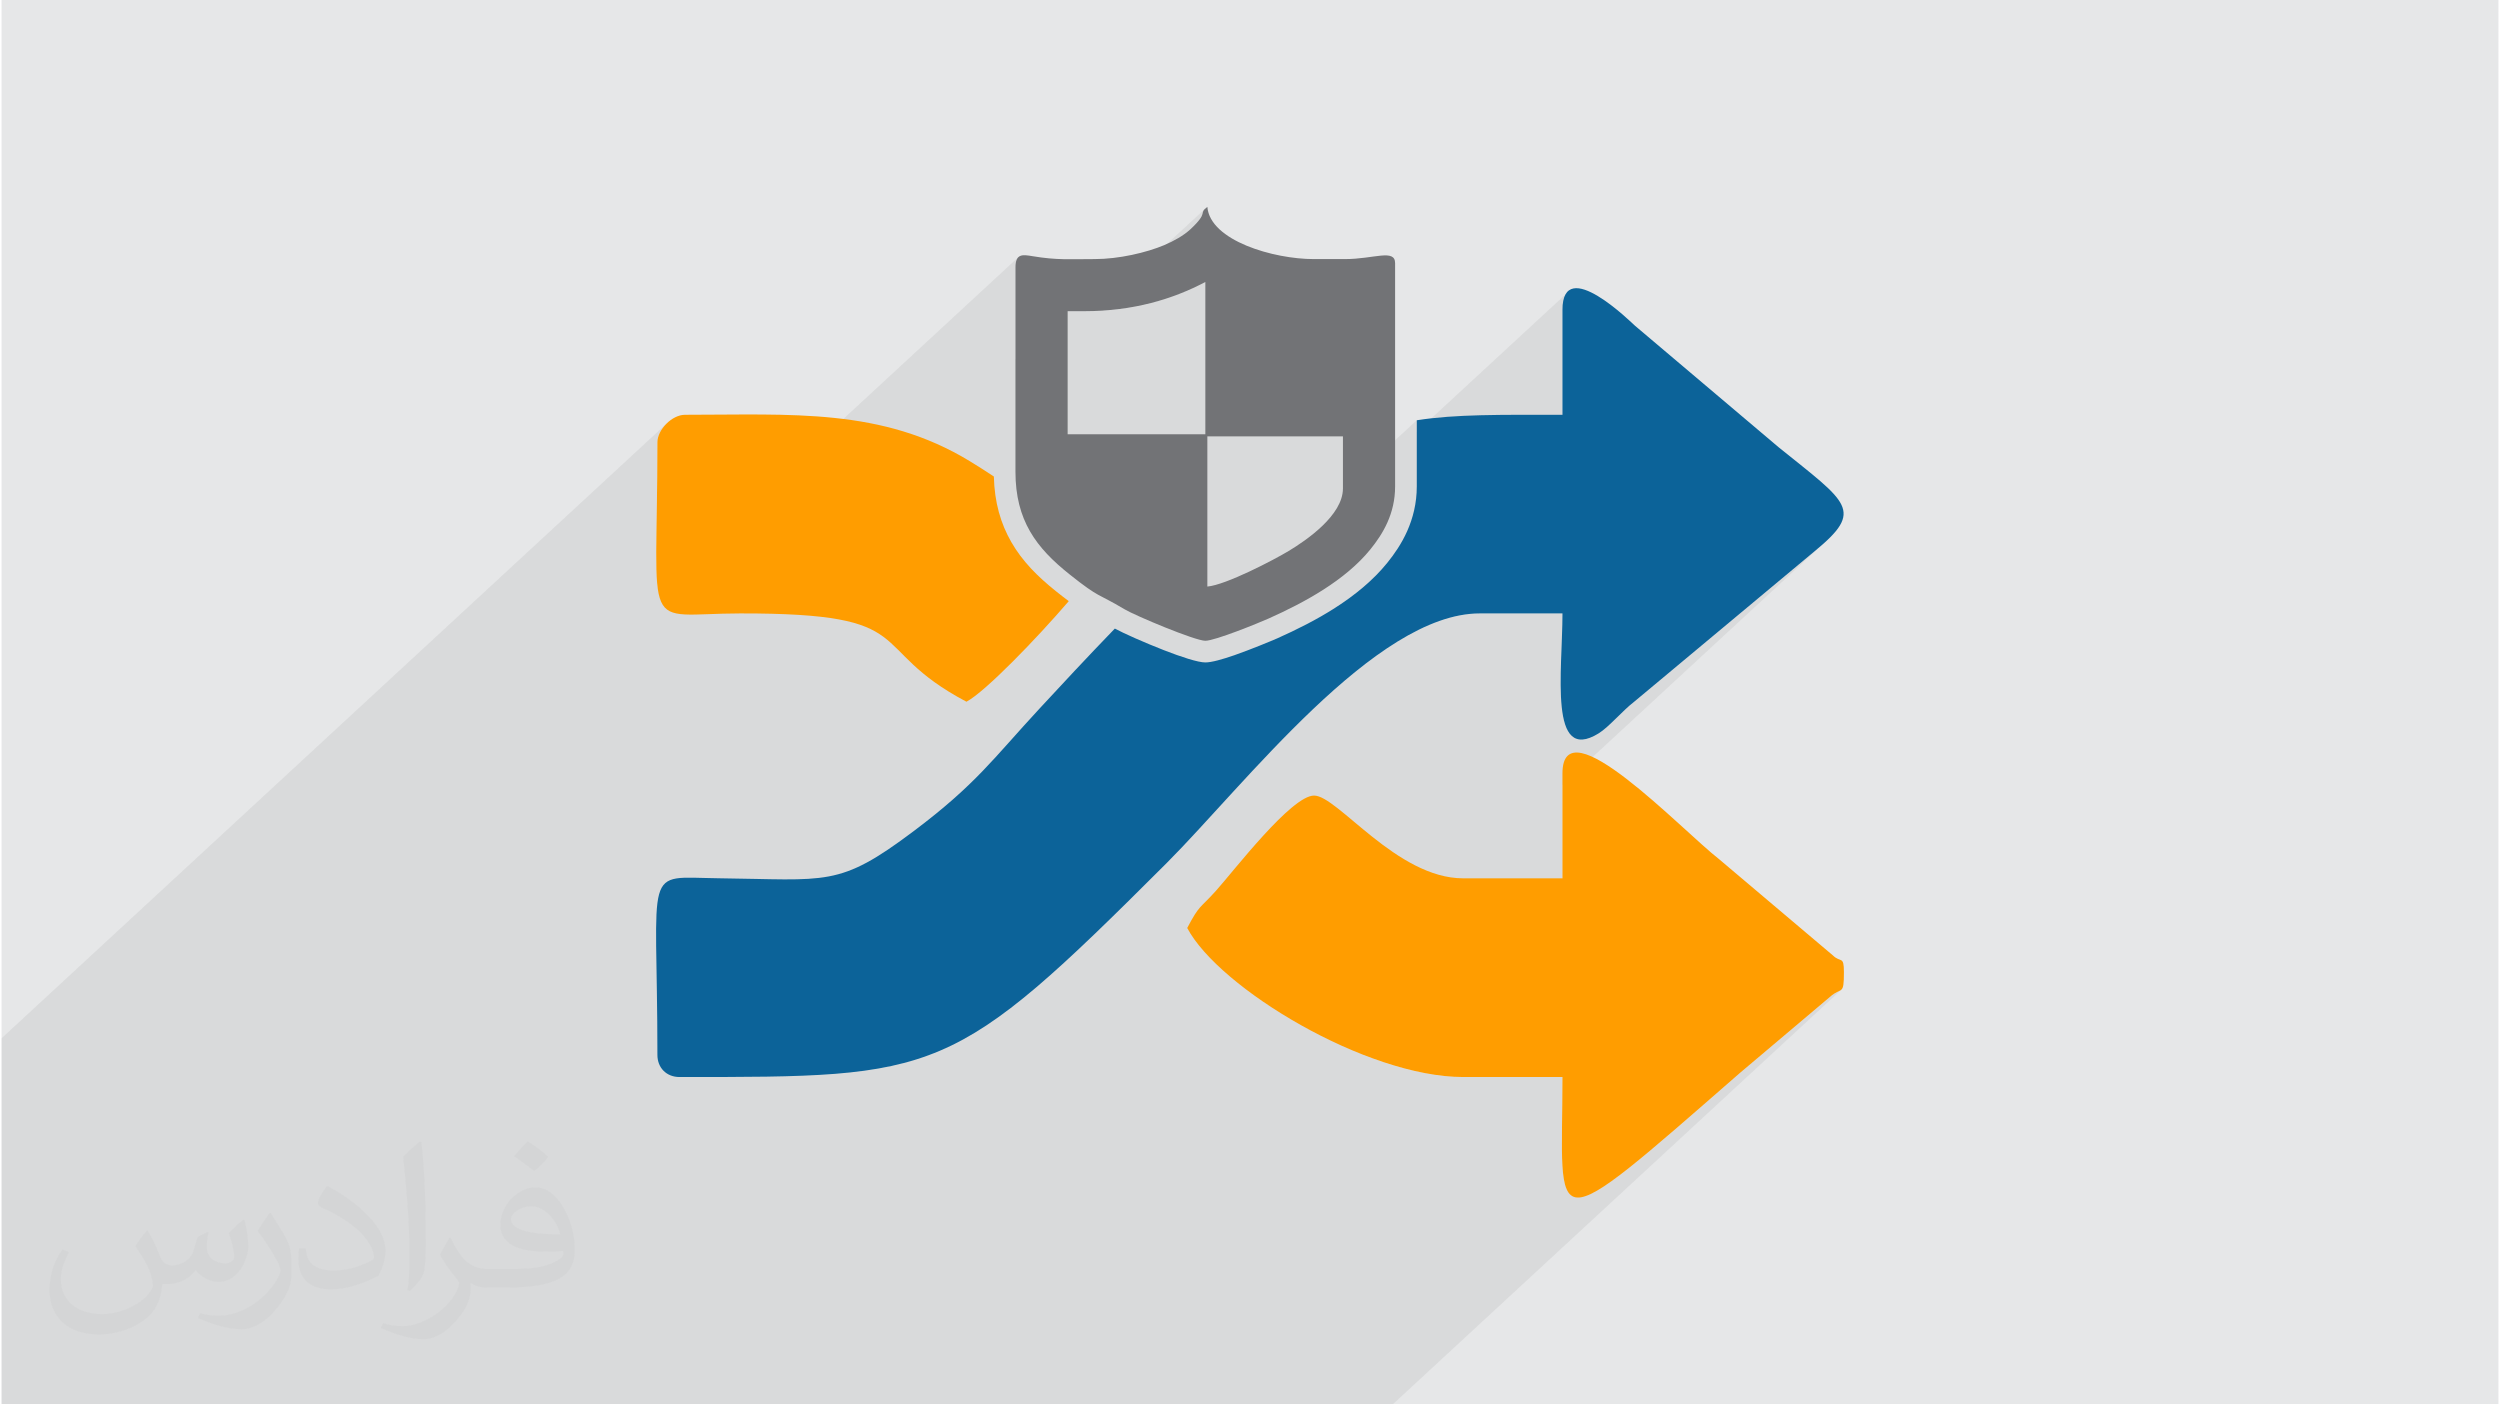
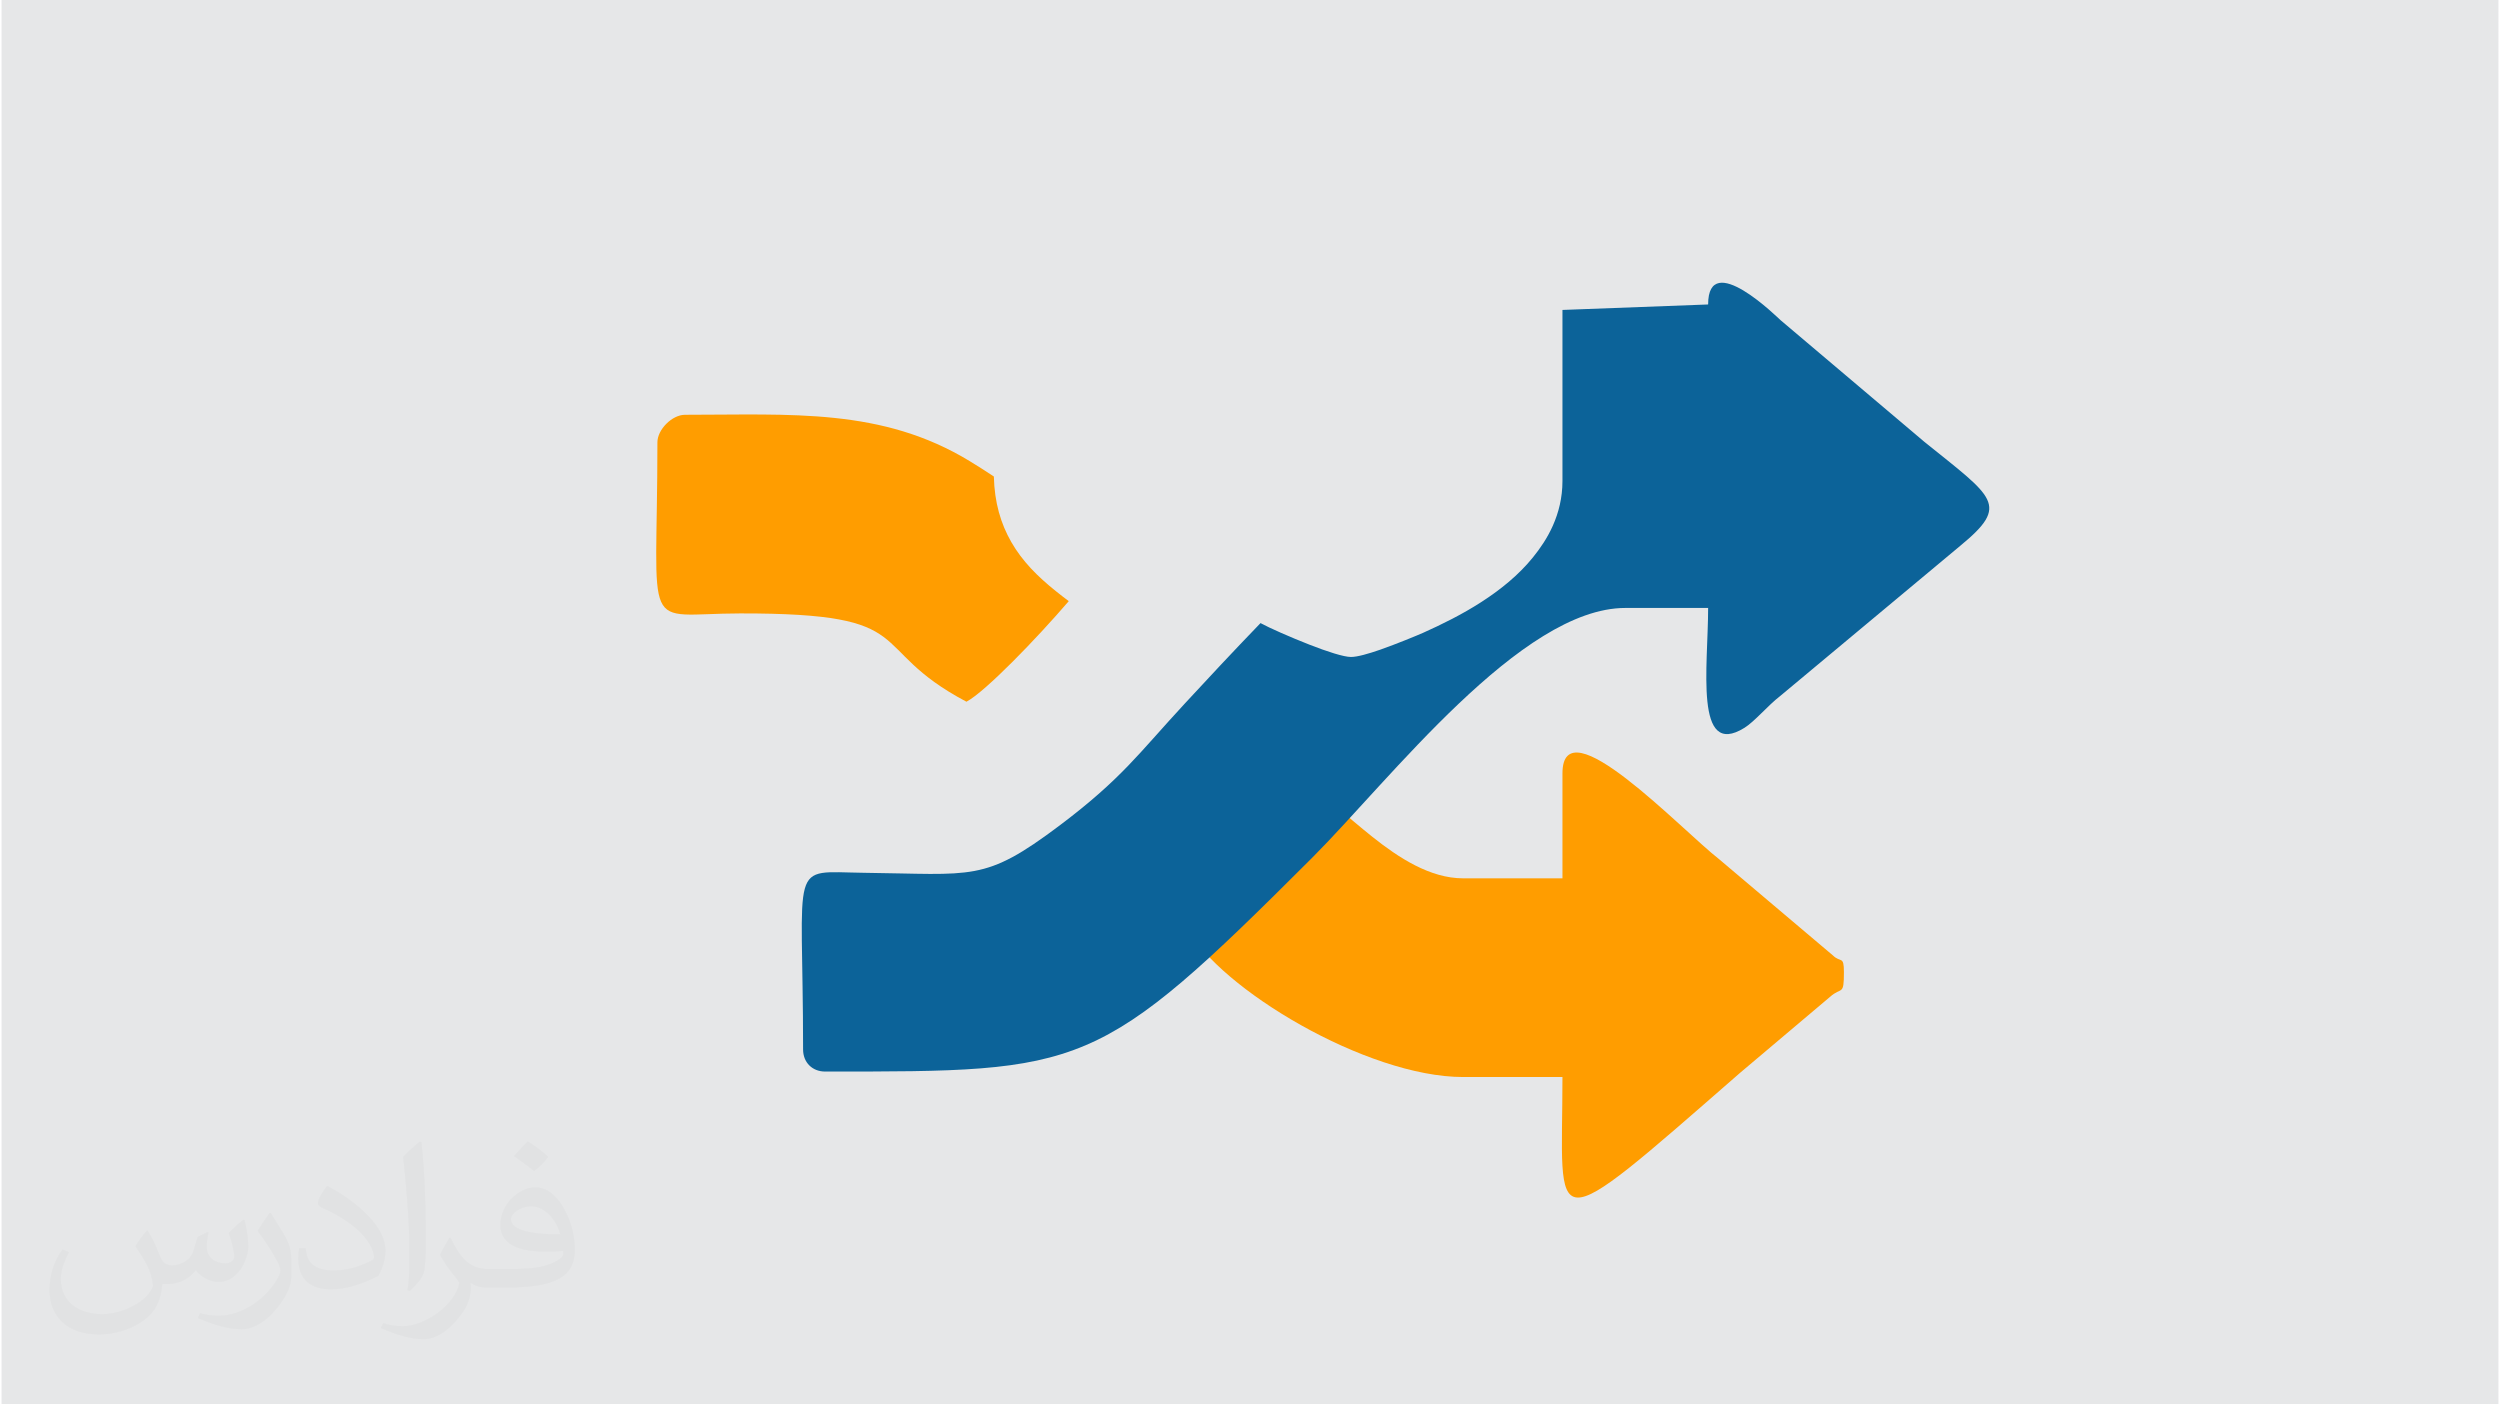
<svg xmlns="http://www.w3.org/2000/svg" xml:space="preserve" width="356px" height="200px" version="1.0" shape-rendering="geometricPrecision" text-rendering="geometricPrecision" image-rendering="optimizeQuality" fill-rule="evenodd" clip-rule="evenodd" viewBox="0 0 35600 20025">
  <g id="Layer_x0020_1">
    <g id="_2578636716064">
      <path fill="#E6E7E8" d="M0 0l35600 0 0 20025 -35600 0 0 -20025z" />
-       <path fill="#373435" fill-opacity="0.078" d="M12113 15289l10142 -9375 0 -1495 43 -221 -2120 1959 0 -165 -1053 973 0 -743 -1933 0 -2052 1896 -1 0 -31 -27 2055 -1899 0 -2171 -88 45 -90 42 -92 41 -95 39 -98 37 -100 34 -104 32 -106 29 -109 26 -111 23 -115 20 -117 17 -121 14 -123 9 1254 -1158 84 -84 51 -60 27 -44 12 -31 5 -24 8 -21 19 -25 -1571 1452 -16 1 -129 2 -238 0 -744 687 0 -1311 5 -66 13 -47 22 -32 -5135 4747 -14 -101 -11 -196 -2 -244 3 -299 6 -357 5 -421 3 -490 9 -70 27 -69 40 -66 52 -60 -9479 8762 0 5221 19833 0 6398 -5914 -26 16 -35 17 -44 25 -56 44 -1280 1081 -492 430 -426 369 -362 309 -305 249 -251 191 -204 134 -161 77 -123 21 -90 -33 -62 -87 -38 -139 -21 -192 -7 -243 0 -292 5 -342 2 -390 -1416 0 -131 -4 -135 -11 -139 -17 -141 -24 -144 -31 -146 -36 -147 -41 -149 -47 -150 -52 -58 -22 2756 -2548 0 -1332 3719 -3438 -122 105 -2574 2147 -64 53 -65 59 -334 309 -42 29 -124 64 -105 25 -86 -10 -69 -41 -55 -69 -41 -94 -29 -116 -20 -135 -11 -149 -4 -161 1 -169 5 -174 6 -176 7 -174 5 -169 2 -161 -1180 0 -141 7 -143 21 -144 34 -146 46 -148 57 -149 69 -149 79 -151 88 -151 97 -151 105 -152 113 -151 119 -151 125 -151 131 -150 135 -5369 4964 -98 44 -167 67 -171 58 -175 51 -181 43 -187 36 -195 31 -191 23z" />
      <g>
        <path fill="#FF9D00" d="M9351 6307c0,2809 -251,2441 1180,2439 2628,-4 1748,477 3226,1259 268,-141 1008,-908 1459,-1434 -51,-38 -111,-84 -182,-141 -263,-210 -481,-429 -637,-701 -151,-263 -240,-564 -249,-935 -121,-81 -238,-154 -344,-219 -1252,-762 -2542,-661 -4060,-661 -183,0 -393,210 -393,393zm12904 4721l0 1495 -1416 0c-946,0 -1791,-1180 -2125,-1180 -324,0 -1143,1072 -1398,1356 -240,267 -232,193 -411,532 454,859 2556,2125 3934,2125l1416 0c0,2207 -283,2396 2535,-62l1280 -1081c165,-148 198,-7 198,-352 0,-241 -46,-130 -156,-238l-1620 -1370c-545,-425 -2237,-2226 -2237,-1225z" />
-         <path fill="#727376" d="M15586 3694c-359,0 -535,17 -884,-41 -143,-24 -246,-41 -246,160l0 2914c0,692 297,1085 770,1461 441,352 399,267 782,497 157,94 1010,451 1155,451 138,0 761,-254 902,-317 513,-229 1094,-545 1452,-987 178,-220 352,-506 352,-897l0 -3182c0,-210 -302,-59 -714,-59l-446 0c-571,0 -1477,-261 -1517,-744 -136,100 31,65 -244,321 -99,91 -235,166 -371,224 -251,106 -646,199 -991,199zm1606 4669l0 -2141 1933 0 0 743c0,382 -520,738 -774,891 -205,124 -895,485 -1159,507zm-1992 -3926l238 0c698,0 1266,-173 1725,-416l0 2171 -1963 0 0 -1755z" />
-         <path fill="#0C6399" d="M22255 4419l0 1495c-892,0 -1522,-9 -2077,78l0 943c0,242 -55,453 -137,638 -80,179 -182,326 -284,452 -202,250 -462,461 -741,640 -267,172 -556,315 -826,436 -91,40 -374,157 -610,240 -169,59 -328,104 -417,104 -104,0 -343,-78 -591,-175 -272,-106 -577,-241 -699,-308 -395,409 -770,812 -1074,1141 -664,717 -901,1075 -1794,1747 -1075,808 -1222,690 -2790,672 -1087,-13 -864,-221 -864,2519 0,184 130,315 315,315 3712,0 3879,15 6944,-3049 1106,-1107 2975,-3561 4465,-3561l1180 0c0,829 -201,2156 518,1709 144,-89 337,-321 505,-450l2574 -2147c712,-586 475,-682 -517,-1483l-2046 -1731c-34,-28 -1034,-1025 -1034,-225z" />
+         <path fill="#0C6399" d="M22255 4419l0 1495l0 943c0,242 -55,453 -137,638 -80,179 -182,326 -284,452 -202,250 -462,461 -741,640 -267,172 -556,315 -826,436 -91,40 -374,157 -610,240 -169,59 -328,104 -417,104 -104,0 -343,-78 -591,-175 -272,-106 -577,-241 -699,-308 -395,409 -770,812 -1074,1141 -664,717 -901,1075 -1794,1747 -1075,808 -1222,690 -2790,672 -1087,-13 -864,-221 -864,2519 0,184 130,315 315,315 3712,0 3879,15 6944,-3049 1106,-1107 2975,-3561 4465,-3561l1180 0c0,829 -201,2156 518,1709 144,-89 337,-321 505,-450l2574 -2147c712,-586 475,-682 -517,-1483l-2046 -1731c-34,-28 -1034,-1025 -1034,-225z" />
      </g>
      <path fill="#373435" fill-opacity="0.031" d="M2082 17547c68,103 112,202 155,312 32,64 49,183 199,183 44,0 107,-14 163,-45 63,-33 111,-83 136,-159l60 -202 146 -72 10 10c-20,76 -25,149 -25,206 0,169 146,233 262,233 68,0 129,-33 129,-95 0,-80 -34,-216 -78,-338 68,-68 136,-136 214,-191l12 6c34,144 53,286 53,381 0,93 -41,196 -75,264 -70,132 -194,237 -344,237 -114,0 -241,-57 -328,-163l-5 0c-82,102 -208,194 -412,194l-63 0c-10,134 -39,229 -83,314 -121,237 -480,404 -818,404 -470,0 -706,-272 -706,-633 0,-223 73,-431 185,-578l92 38c-70,134 -116,261 -116,385 0,338 274,499 592,499 293,0 657,-187 723,-404 -25,-237 -114,-349 -250,-565 41,-72 94,-144 160,-221l12 0zm5421 -1274c99,62 196,136 291,220 -53,75 -119,143 -201,203 -95,-77 -190,-143 -287,-213 66,-74 131,-146 197,-210zm51 926c-160,0 -291,105 -291,183 0,167 320,219 703,217 -48,-196 -216,-400 -412,-400zm-359 895c208,0 390,-6 529,-41 155,-40 286,-118 286,-172 0,-14 0,-31 -5,-45 -87,8 -187,8 -274,8 -281,0 -498,-64 -582,-222 -22,-44 -37,-93 -37,-149 0,-153 66,-303 182,-406 97,-85 204,-138 313,-138 197,0 354,158 464,408 60,136 102,293 102,491 0,132 -37,243 -119,326 -153,148 -435,204 -867,204l-196 0 0 0 -51 0c-107,0 -184,-19 -245,-66l-10 0c3,25 5,49 5,72 0,97 -32,221 -97,320 -192,286 -400,410 -580,410 -182,0 -405,-70 -606,-161l36 -70c65,27 155,45 279,45 325,0 752,-313 805,-618 -12,-25 -33,-58 -65,-93 -95,-113 -155,-208 -211,-307 48,-95 92,-171 133,-240l17 -2c139,283 265,446 546,446l44 0 0 0 204 0zm-1408 299c24,-130 27,-276 27,-413l0 -202c0,-377 -49,-926 -88,-1282 68,-75 163,-161 238,-219l22 6c51,450 63,971 63,1452 0,126 -5,249 -17,340 -7,114 -73,200 -214,332l-31 -14zm-1449 -596c7,177 94,317 398,317 189,0 349,-49 526,-134 32,-14 49,-33 49,-49 0,-111 -85,-258 -228,-392 -139,-126 -323,-237 -495,-311 -59,-25 -78,-52 -78,-77 0,-51 68,-158 124,-235l19 -2c197,103 418,256 580,427 148,157 240,316 240,489 0,128 -38,249 -102,361 -215,109 -446,192 -674,192 -277,0 -466,-130 -466,-436 0,-33 0,-84 12,-150l95 0zm-501 -503l173 278c63,103 121,215 121,392l0 227c0,183 -117,379 -306,573 -148,132 -279,188 -400,188 -180,0 -386,-56 -624,-159l27 -70c75,20 162,37 269,37 342,-2 692,-252 852,-557 19,-35 27,-68 27,-91 0,-35 -20,-74 -34,-109 -88,-165 -185,-315 -292,-454 56,-88 112,-173 173,-257l14 2z" />
    </g>
  </g>
</svg>